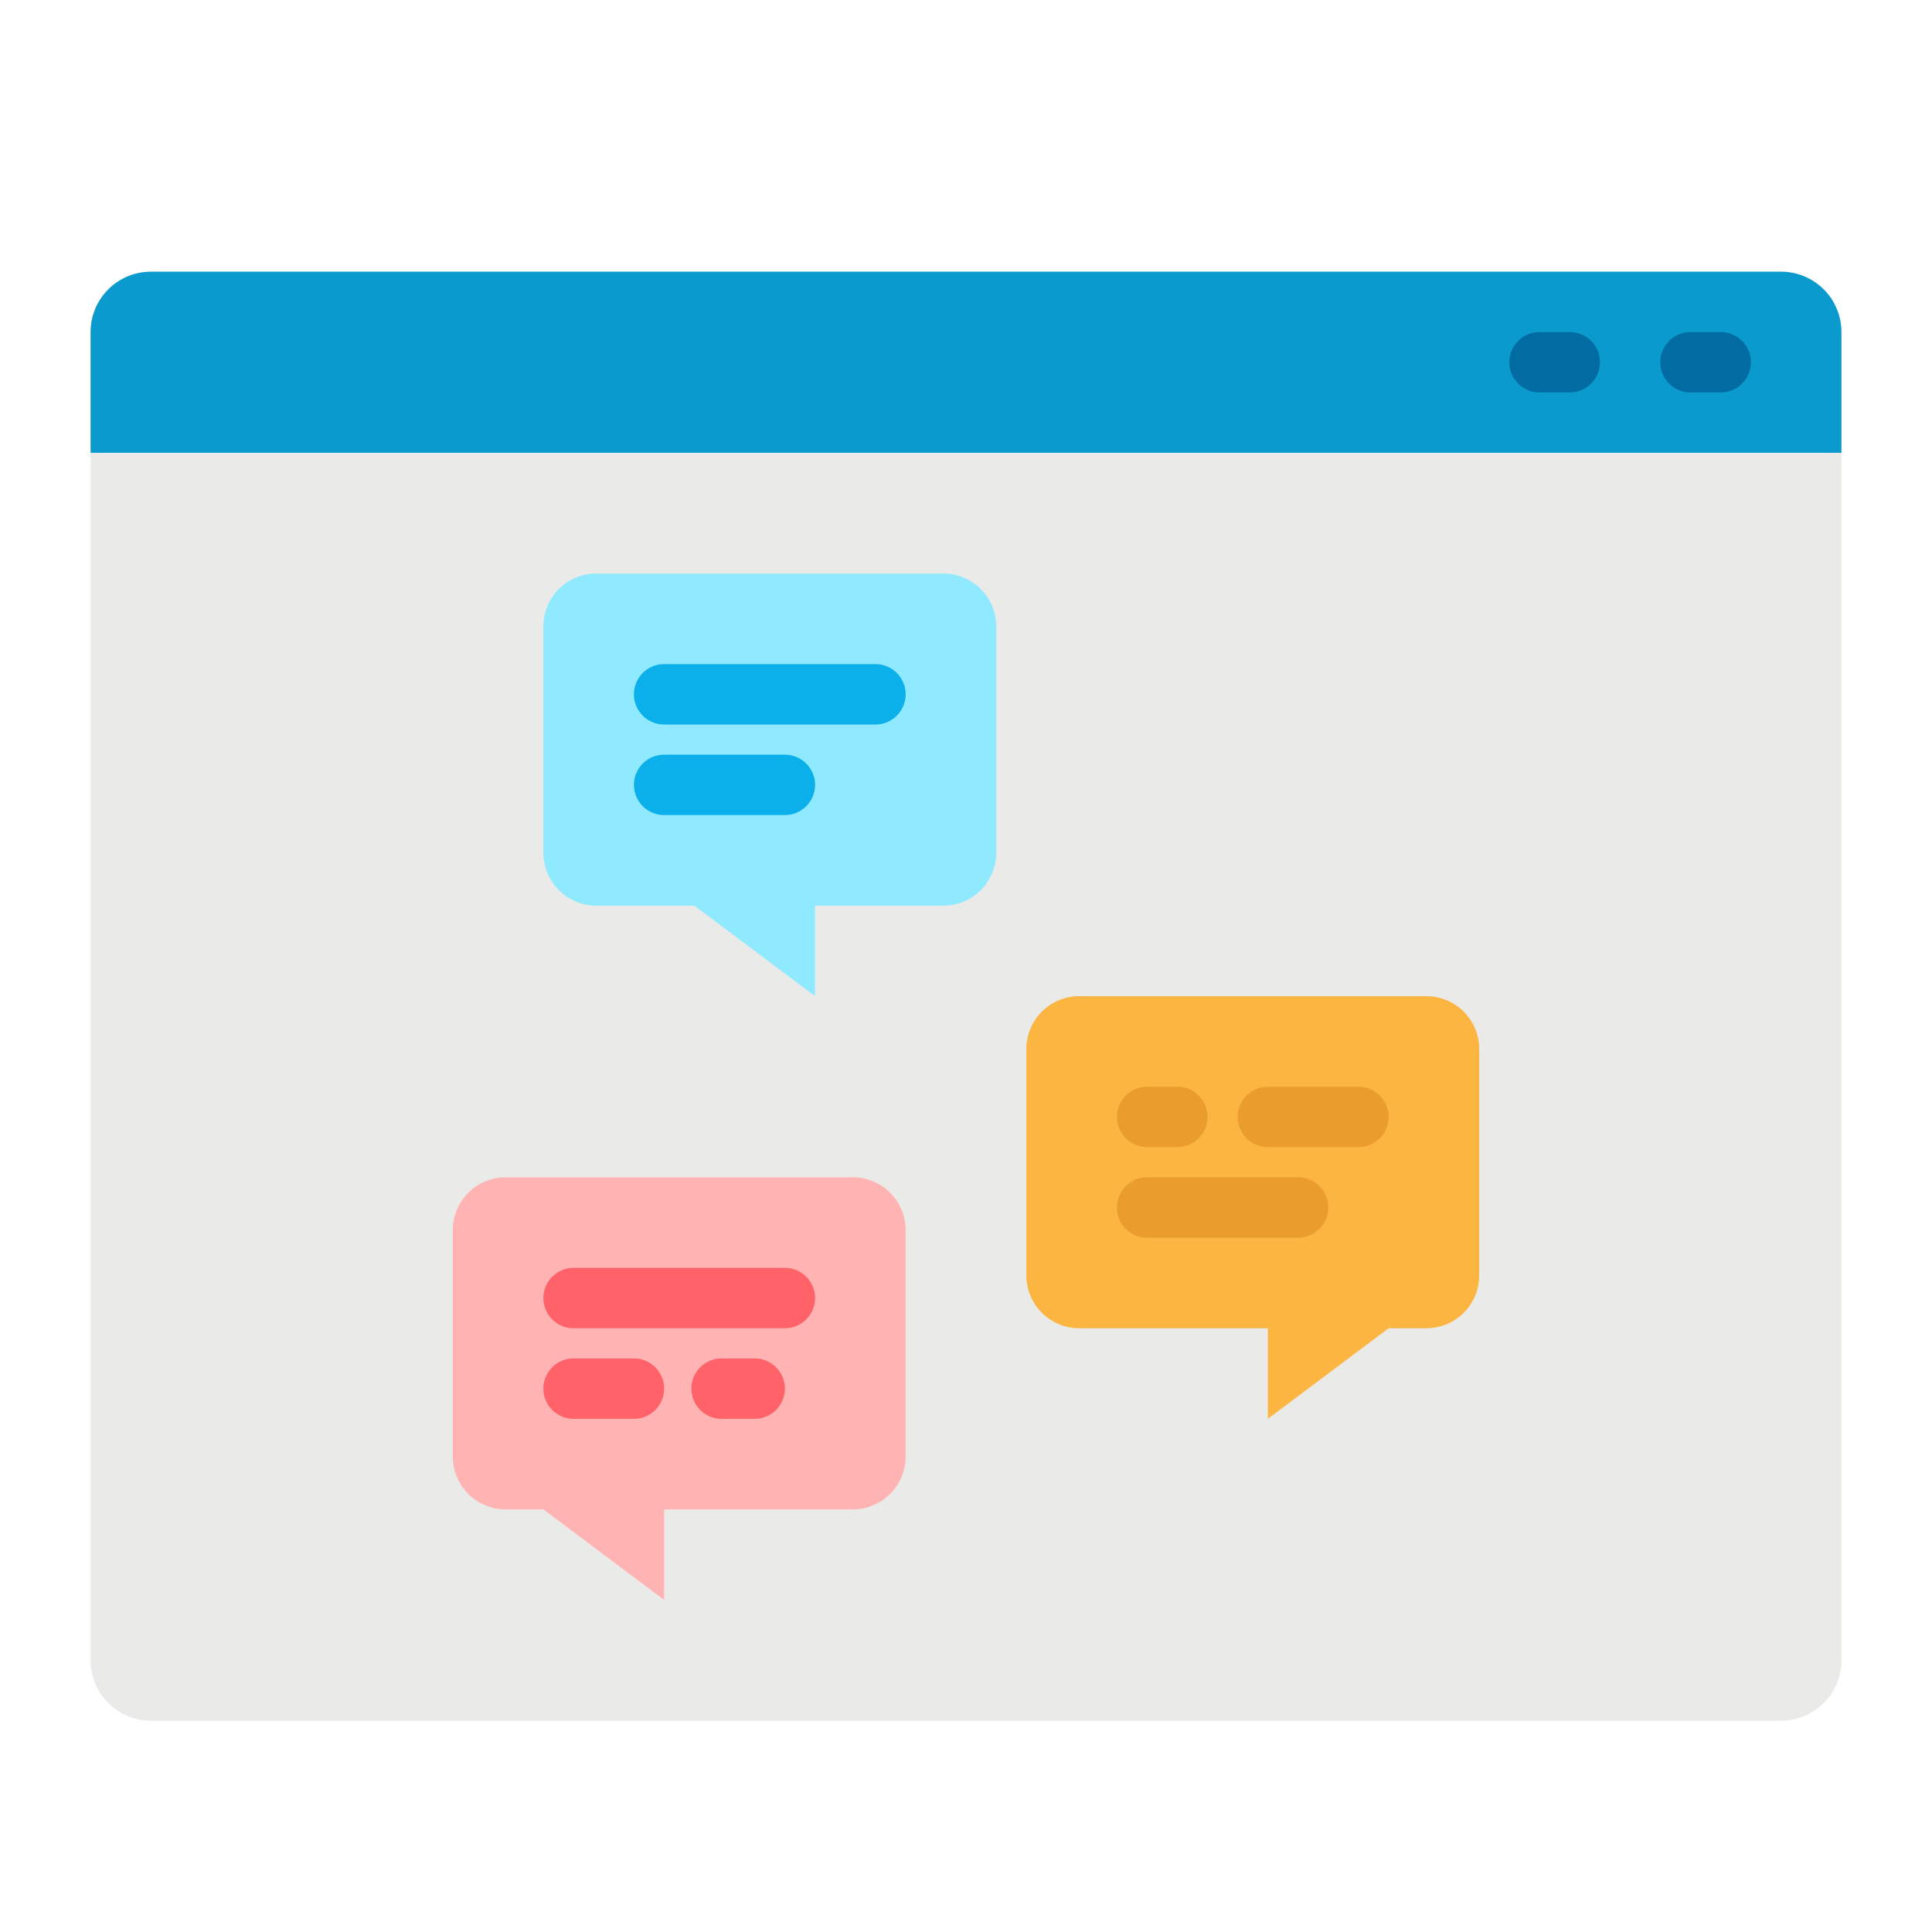
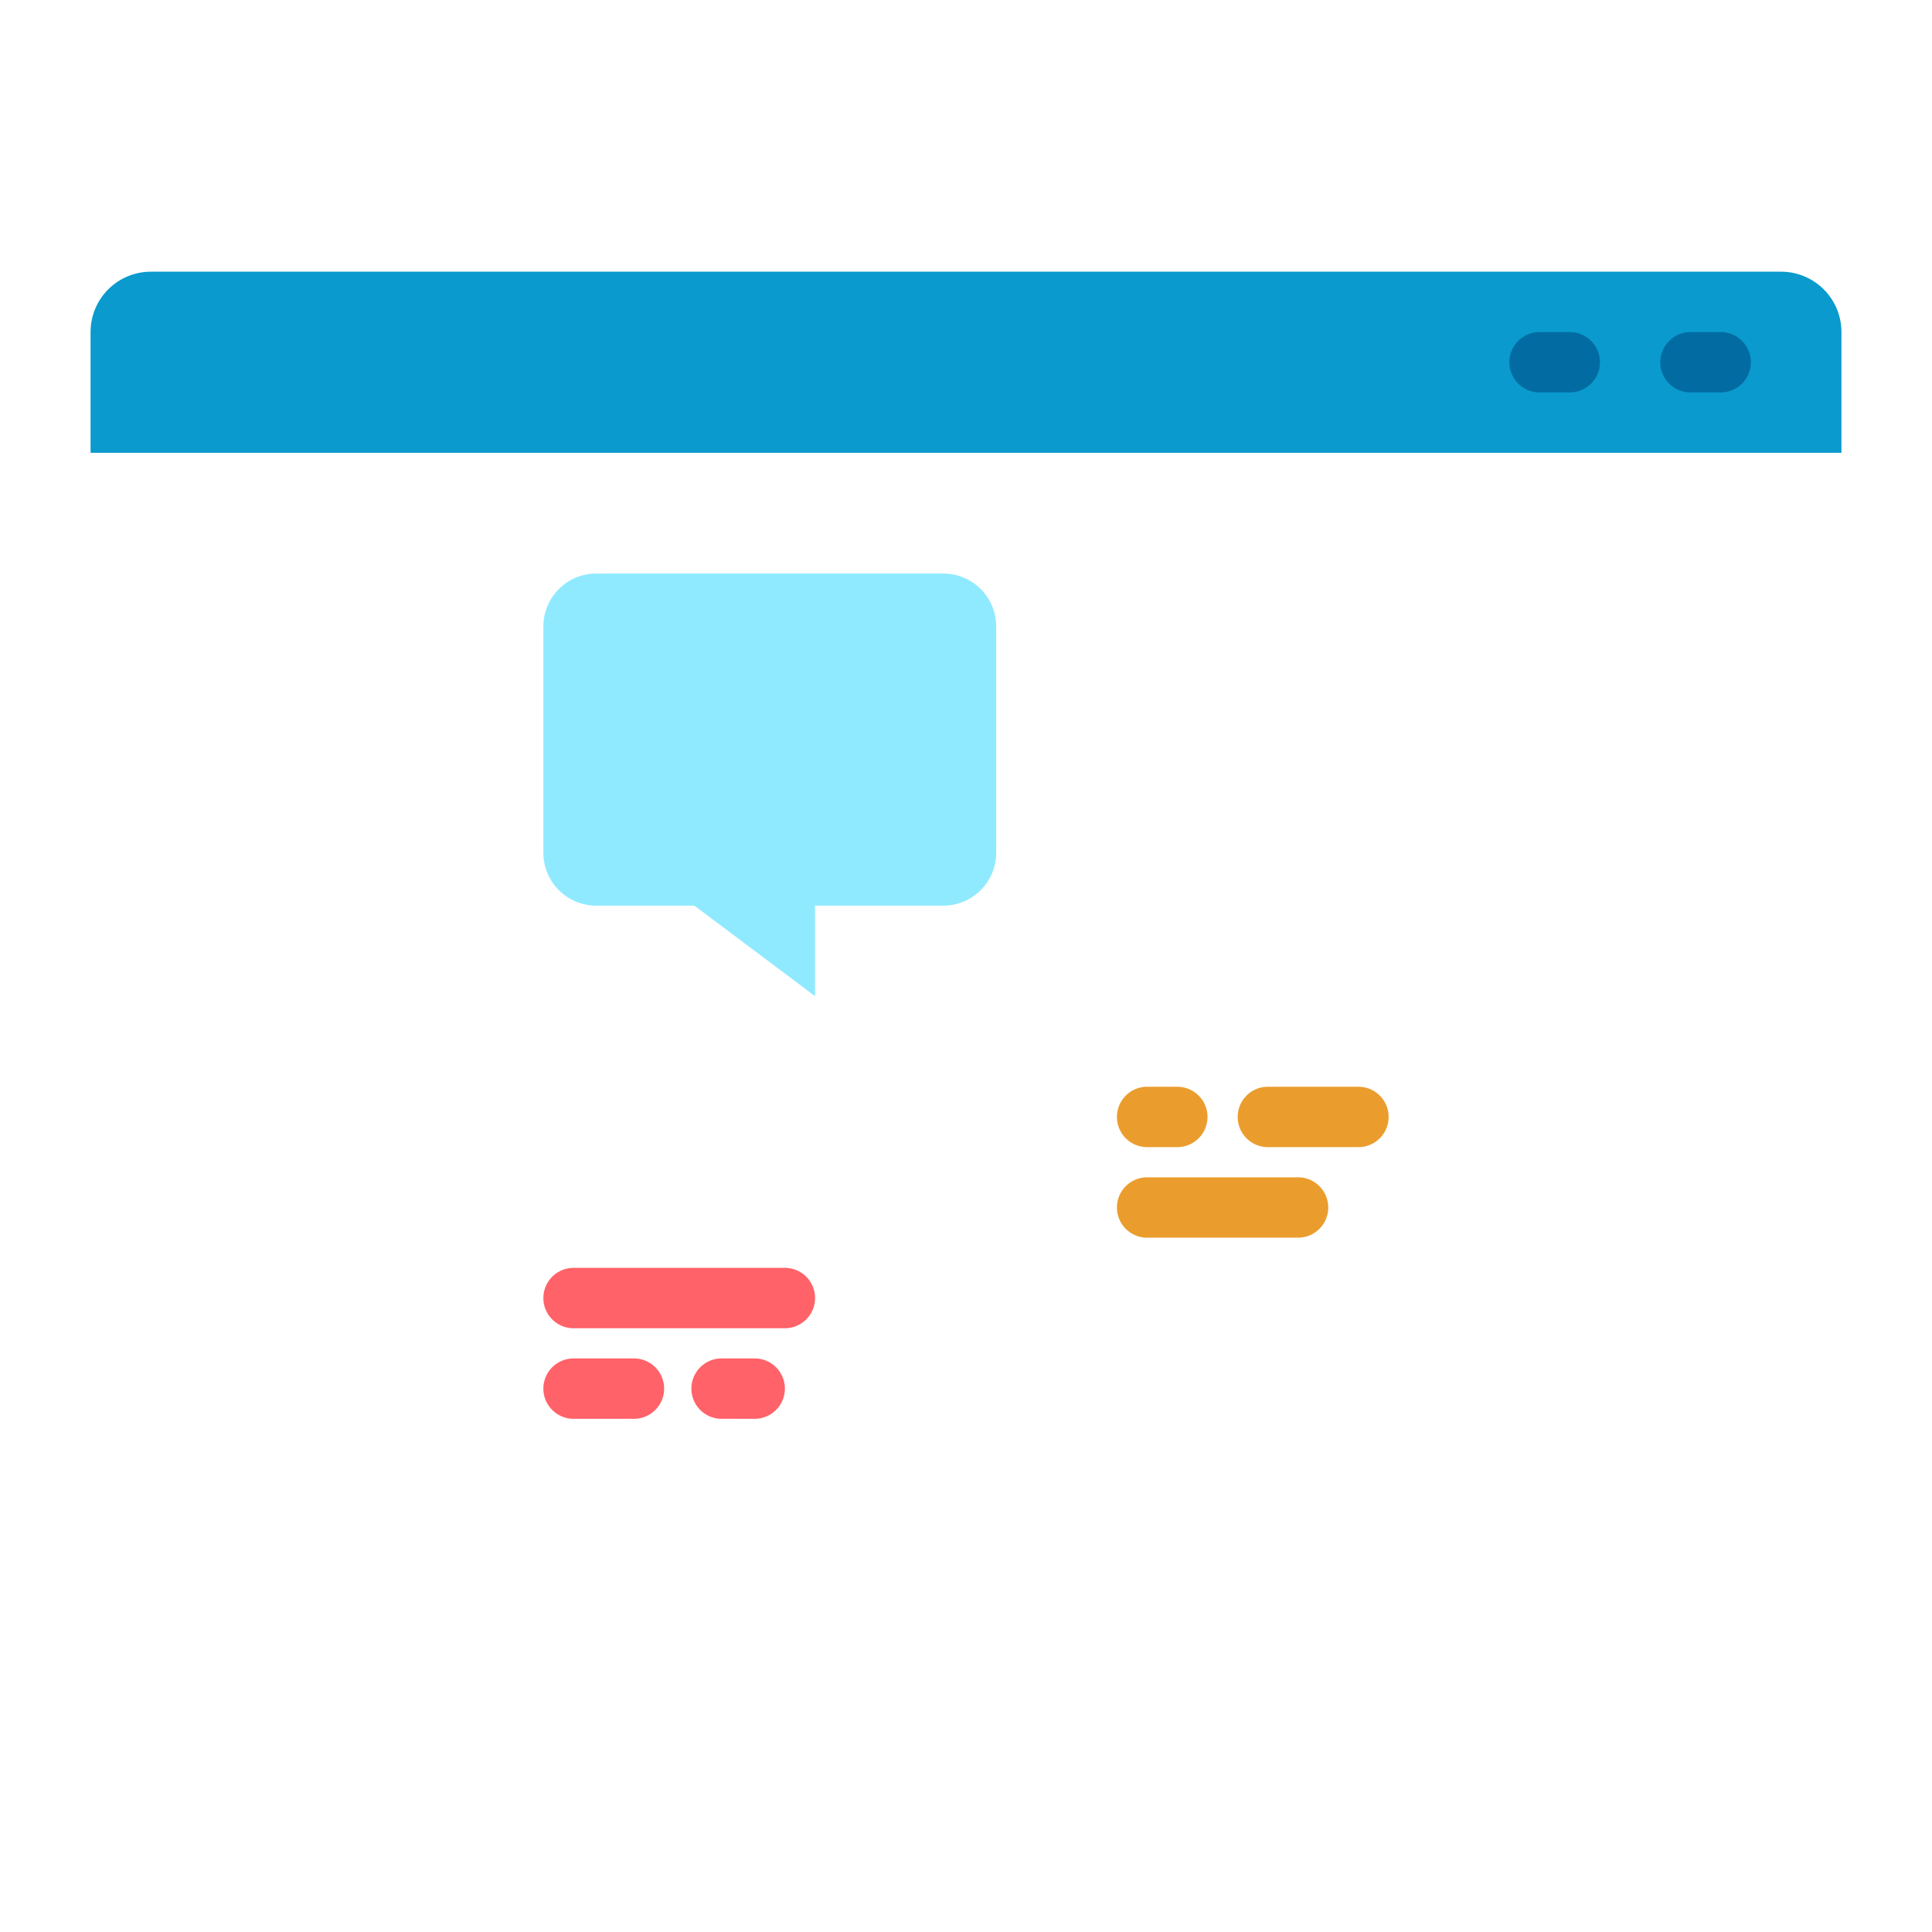
<svg xmlns="http://www.w3.org/2000/svg" viewBox="0 0 512 512">
-   <path fill="#eaeae8" d="M472,456H40a16,16,0,0,1-16-16V120H488V440A16,16,0,0,1,472,456Z" />
-   <path fill="#fbb540" d="M378,352H368l-32,24V352H286a14,14,0,0,1-14-14V278a14,14,0,0,1,14-14h92a14,14,0,0,1,14,14v60A14,14,0,0,1,378,352Z" />
  <path fill="#0a9acd" d="M488,120H24V88A16,16,0,0,1,40,72H472a16,16,0,0,1,16,16Z" />
  <path fill="#026ca2" d="M416 104h-8a8 8 0 0 1 0-16h8a8 8 0 0 1 0 16zM456 104h-8a8 8 0 0 1 0-16h8a8 8 0 0 1 0 16z" />
-   <path fill="#ffb3b3" d="M134,400h10l32,24V400h50a14,14,0,0,0,14-14V326a14,14,0,0,0-14-14H134a14,14,0,0,0-14,14v60A14,14,0,0,0,134,400Z" />
  <path fill="#ff6268" d="M200 376h-8.77a8 8 0 0 1 0-16H200a8 8 0 0 1 0 16zM208 352H152a8 8 0 0 1 0-16h56a8 8 0 0 1 0 16zM168 376H152a8 8 0 0 1 0-16h16a8 8 0 0 1 0 16z" />
  <path fill="#ea9d2d" d="M312 304h-8a8 8 0 0 1 0-16h8a8 8 0 0 1 0 16zM360 304H336a8 8 0 0 1 0-16h24a8 8 0 0 1 0 16zM344 328H304a8 8 0 0 1 0-16h40a8 8 0 0 1 0 16z" />
  <path fill="#8feaff" d="M158,240h26l32,24V240h34a14,14,0,0,0,14-14V166a14,14,0,0,0-14-14H158a14,14,0,0,0-14,14v60A14,14,0,0,0,158,240Z" />
-   <path fill="#0bafea" d="M232 192H176a8 8 0 0 1 0-16h56a8 8 0 0 1 0 16zM208 216H176a8 8 0 0 1 0-16h32a8 8 0 0 1 0 16z" />
</svg>